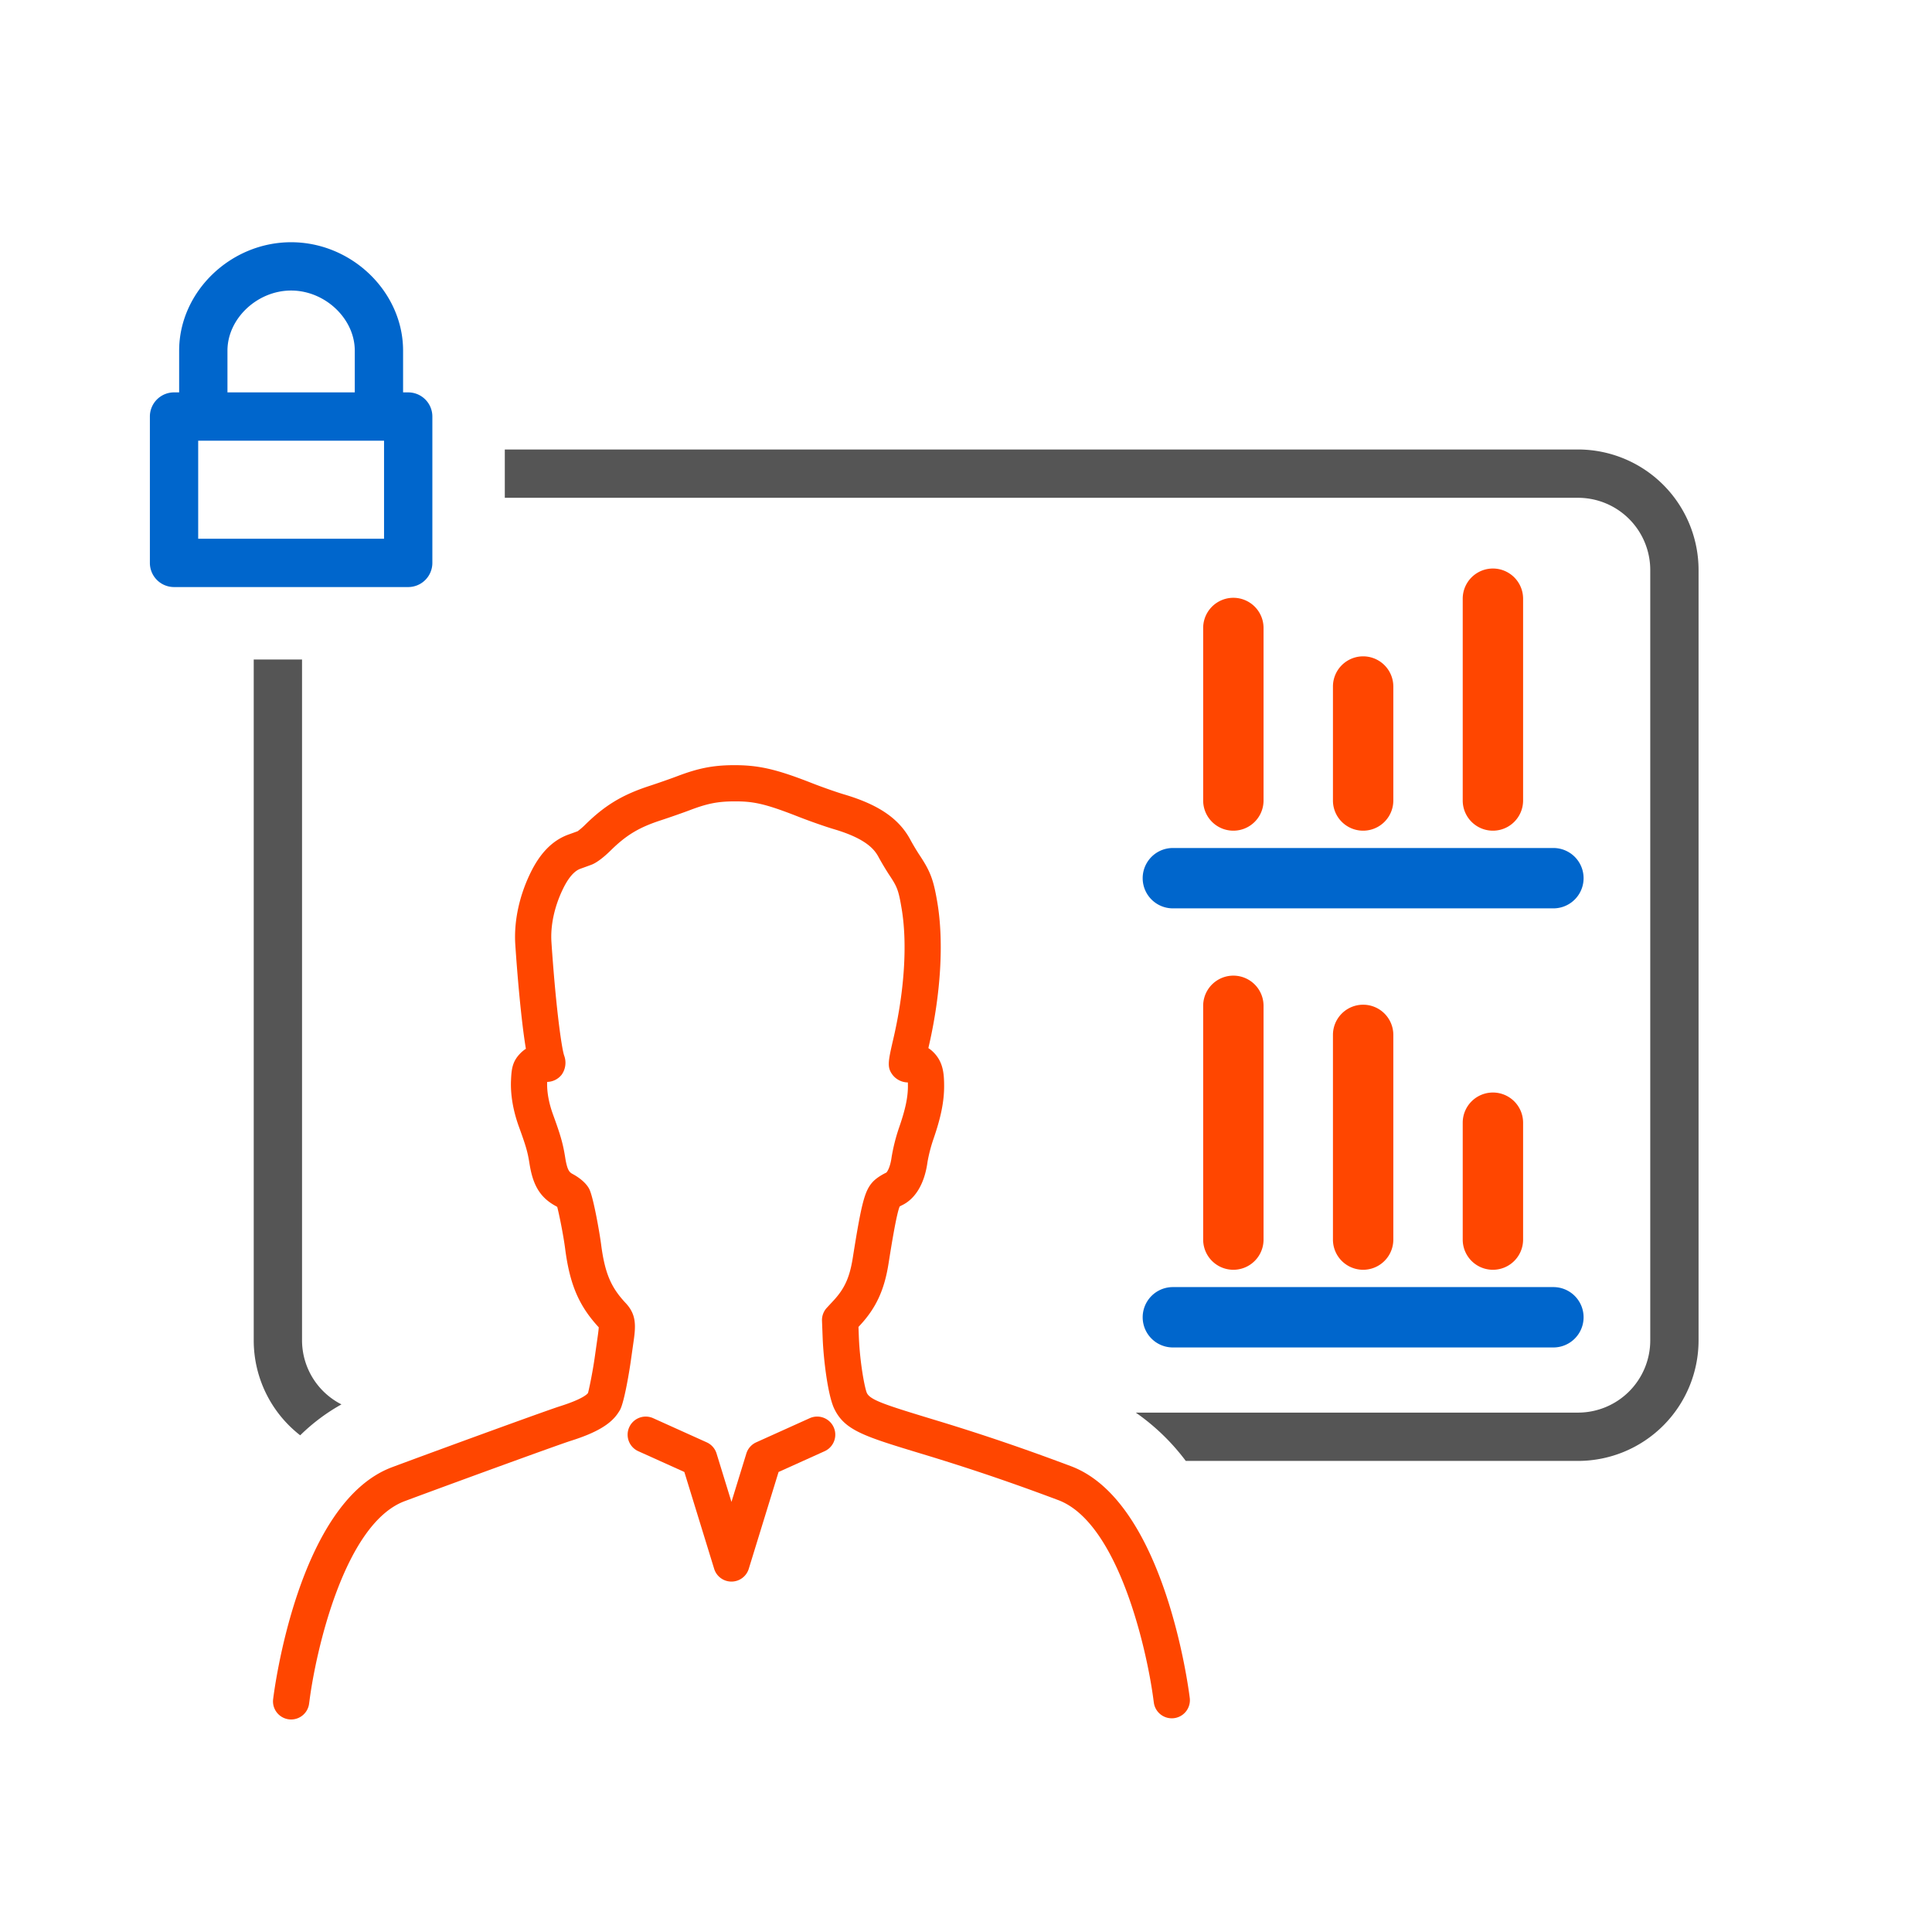
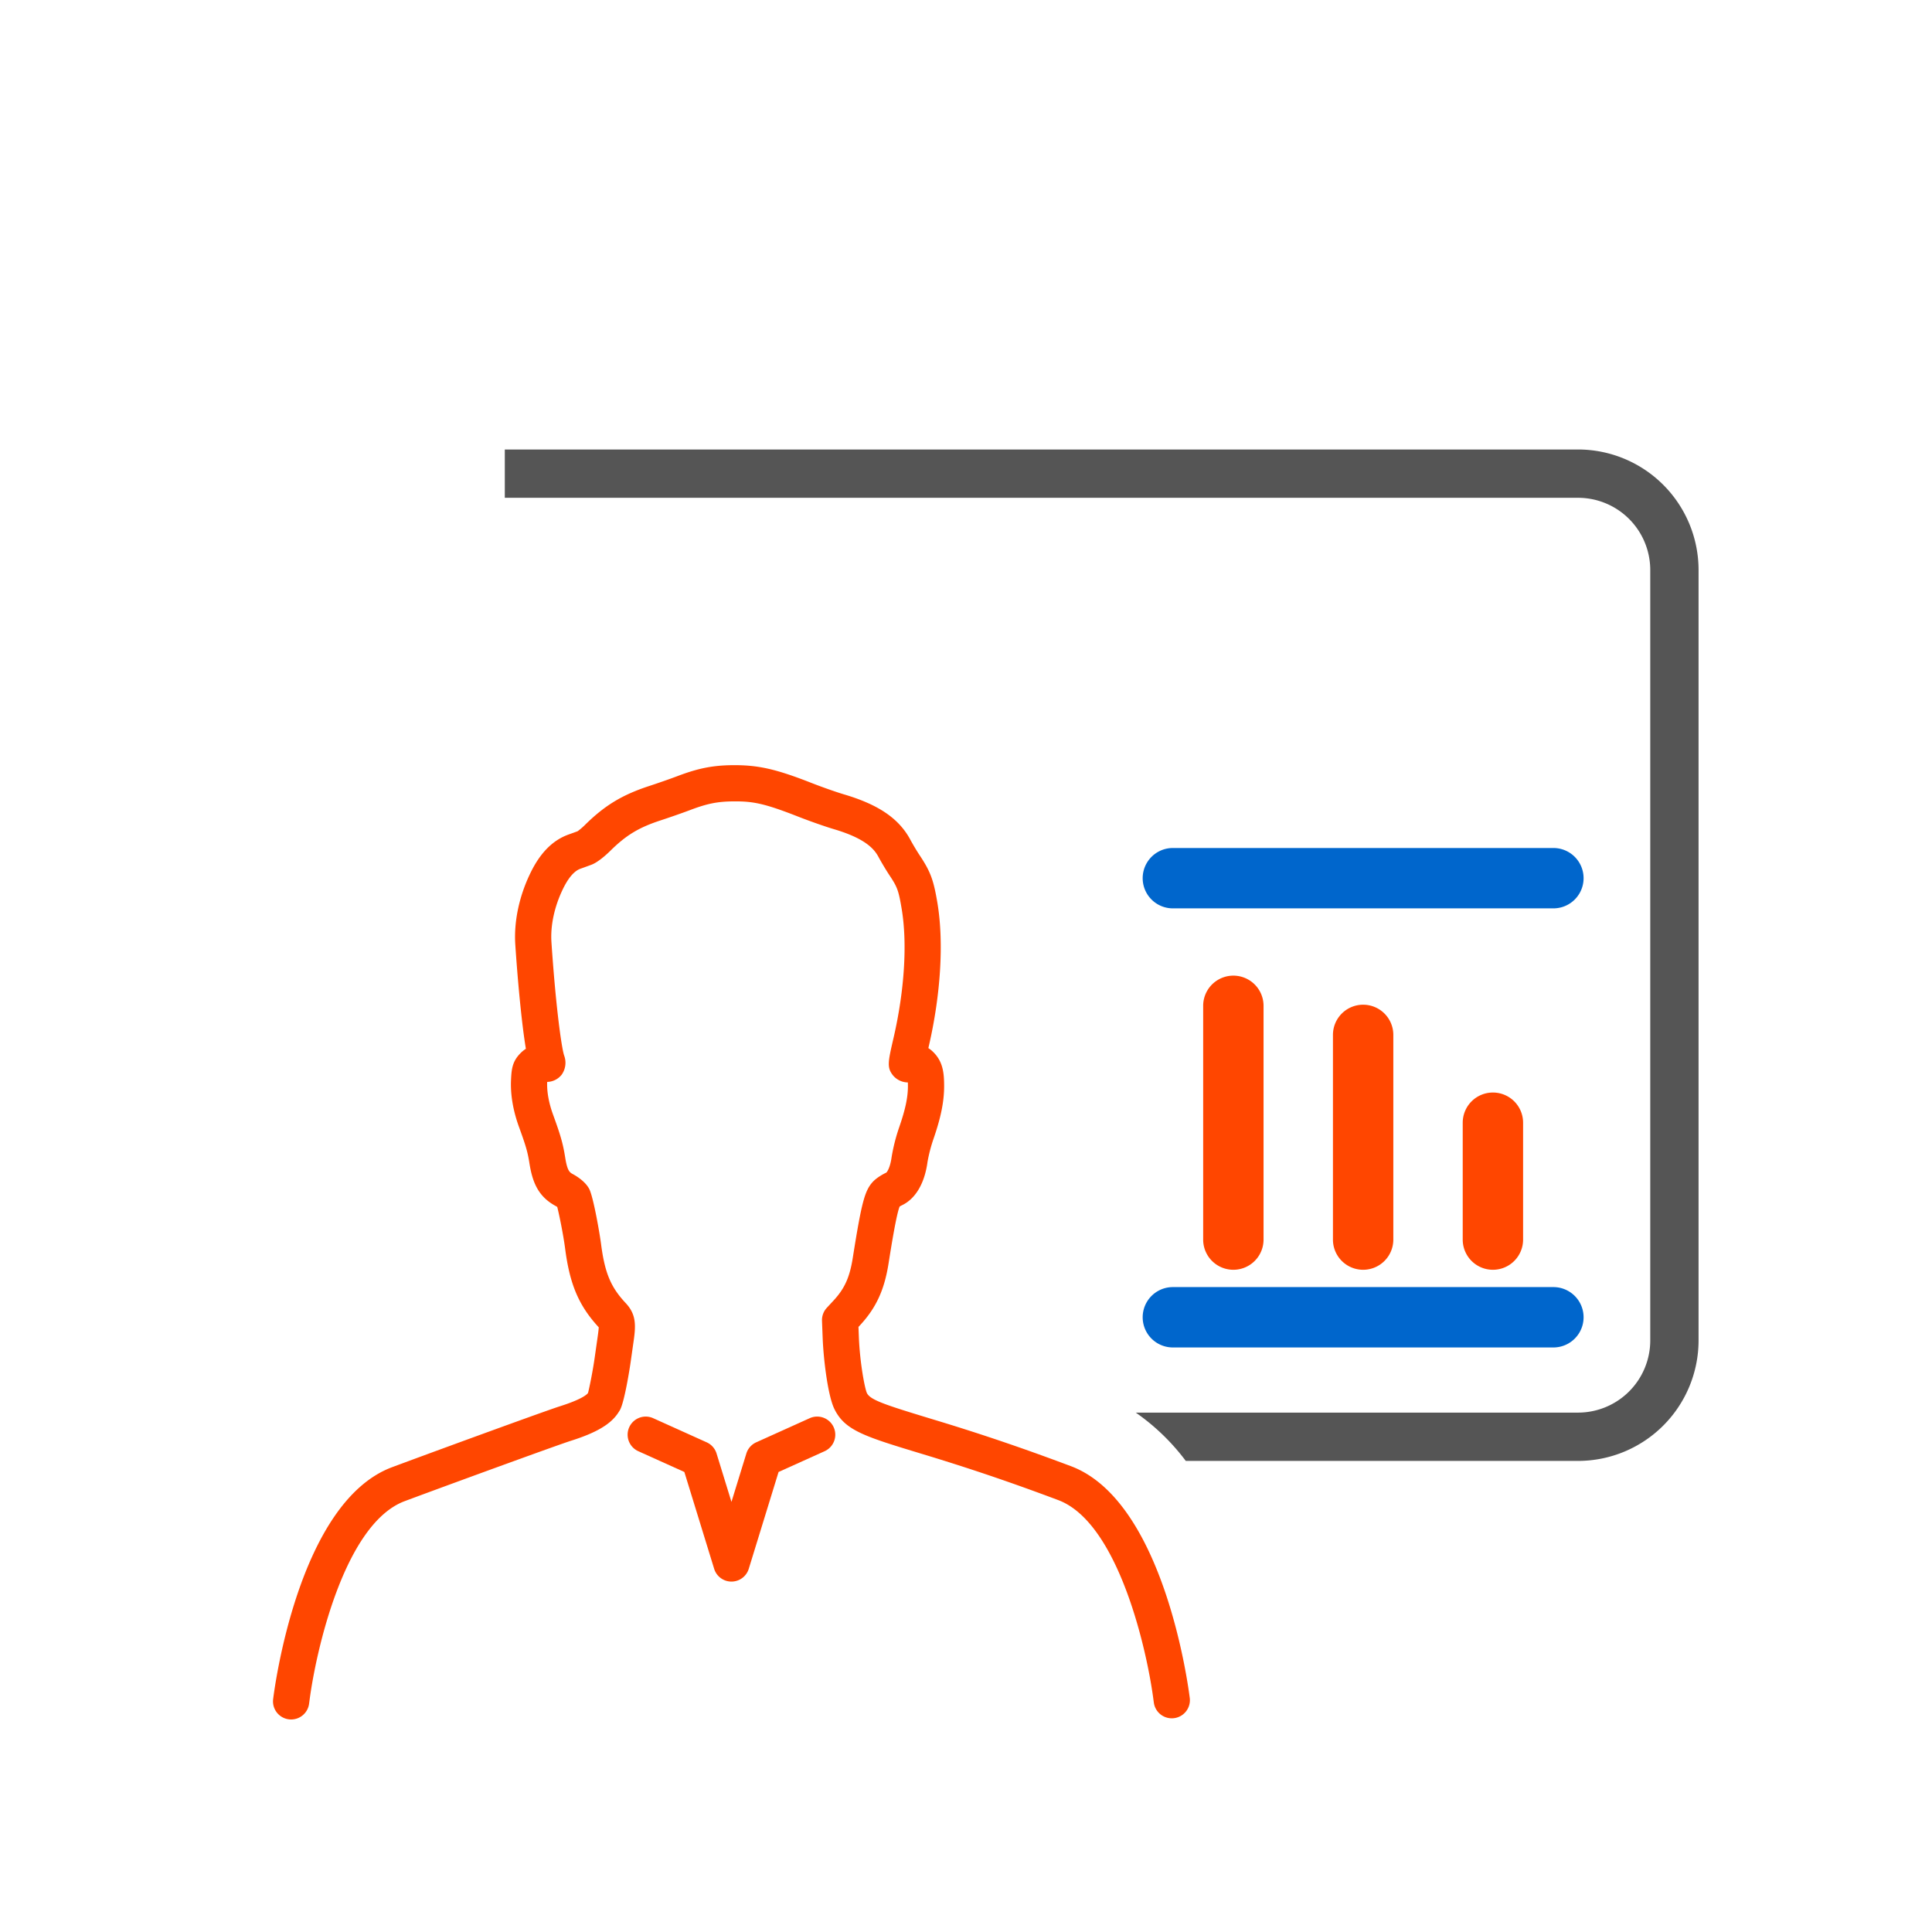
<svg xmlns="http://www.w3.org/2000/svg" id="icone" width="450mm" height="450mm" viewBox="0 0 1275.591 1275.591">
  <g>
-     <path d="M285.461,371.651V275.015a15.949,15.949,0,0,0-15.947-15.947h-3.379V231.519c0-38.804-33.857-71.587-73.926-71.587s-73.926,32.783-73.926,71.587v27.549h-3.379a15.949,15.949,0,0,0-15.947,15.947v96.636a15.946,15.946,0,0,0,15.947,15.947H269.513A15.946,15.946,0,0,0,285.461,371.651ZM150.177,231.519c0-21.147,19.639-39.692,42.031-39.692s42.031,18.545,42.031,39.692v27.549h-84.062ZM253.566,355.704H130.851V290.962H253.566v64.741Z" style="fill: #06c" />
    <path d="M1025.627,849.795h-251.25a19.927,19.927,0,1,0,0,39.854h251.25a19.927,19.927,0,1,0,0-39.854Z" style="fill: #06c" />
    <path d="M1025.627,559.888h-251.25a19.927,19.927,0,1,0,0,39.854h251.25a19.927,19.927,0,1,0,0-39.854Z" style="fill: #06c" />
-     <path d="M167.521,435.43V885.025a79.368,79.368,0,0,0,30.684,62.63,127.044,127.044,0,0,1,27.242-20.416,47.516,47.516,0,0,1-26.032-42.214V435.43Z" style="fill: #555" />
    <path d="M1041.925,296.773H333.293v31.895h708.633a47.7,47.7,0,0,1,47.646,47.642V885.025a47.7,47.7,0,0,1-47.646,47.642H749.889a143.909,143.909,0,0,1,33.011,31.895h259.025a79.629,79.629,0,0,0,79.541-79.536V376.309A79.629,79.629,0,0,0,1041.925,296.773Z" style="fill: #555" />
    <path d="M834.25,818.57V663.951a19.932,19.932,0,0,0-39.863,0V818.57a19.932,19.932,0,0,0,39.863,0Z" style="fill: #ff4600" />
    <path d="M985.685,721.334a19.93,19.93,0,0,0-19.932,19.927v77.31a19.932,19.932,0,0,0,39.863,0V741.26A19.93,19.93,0,0,0,985.685,721.334Z" style="fill: #ff4600" />
    <path d="M900.002,663.355A19.93,19.93,0,0,0,880.07,683.282V818.57a19.932,19.932,0,0,0,39.863,0V683.282A19.93,19.93,0,0,0,900.002,663.355Z" style="fill: #ff4600" />
-     <path d="M1005.617,395.157a19.932,19.932,0,0,0-39.863,0V528.663a19.932,19.932,0,0,0,39.863,0Z" style="fill: #ff4600" />
-     <path d="M834.25,414.483a19.932,19.932,0,0,0-39.863,0V528.663a19.932,19.932,0,0,0,39.863,0Z" style="fill: #ff4600" />
-     <path d="M919.933,453.14a19.932,19.932,0,0,0-39.863,0v75.522a19.932,19.932,0,0,0,39.863,0Z" style="fill: #ff4600" />
    <path d="M204.084,1124.752c.053-.439.139-.99.198-1.449,4.211-32.986,23.069-117.071,62.751-132.115,14.823-5.544,46.756-17.263,72.571-26.626,18.268-6.625,33.497-12.081,37.322-13.291,16.898-5.337,26.416-10.994,31.319-18.604.413-.64.853-1.269,1.201-1.938,2.949-5.718,6.357-27.202,7.041-32.202l1.68-11.846c1.67-11.26,2.158-18.647-5.078-26.357-9.834-10.454-13.789-19.927-16.25-38.989-.918-7.056-4.951-30.381-7.705-36.138-2.598-5.205-8.857-8.887-10.781-9.922-2.178-1.167-3.76-2.007-5.186-11.001-1.494-9.541-3.232-15.21-8.066-28.491-2.773-7.656-4.102-15.054-3.828-21.406v-.049a12.527,12.527,0,0,0,9.58-4.79,13.596,13.596,0,0,0,1.709-12.388c-1.542-4.131-4.662-25.99-7.245-58.314-.427-5.347-.843-10.902-1.231-16.794-.713-10.879,1.895-23.159,7.354-34.604,5.479-11.582,10.4-13.359,11.963-13.921,2.383-.845,5.557-2.007,7.061-2.568,4.541-1.689,10.244-6.997,12.52-9.224,10.43-10.312,18.809-15.381,33.223-20.088,5.723-1.87,14.629-4.976,19.736-6.914,10.947-4.136,17.734-5.503,27.92-5.61,13.252-.146,20.723,1.265,43.369,10.156,7.432,2.91,17.891,6.577,23.311,8.169,20.732,6.128,26.65,13.032,29.512,18.423,1.797,3.32,4.941,8.594,7.021,11.743,5.244,7.896,6.143,9.858,8.252,22.48,3.818,22.852,1.855,53.95-5.4,85.317-3.623,15.669-4.482,19.395-.352,24.595a13.012,13.012,0,0,0,9.795,4.678h.039c.02.645.029,1.392.039,2.271.02,7.559-1.67,15.532-5.84,27.544a122.389,122.389,0,0,0-4.922,19.453c-.928,6.929-2.998,9.858-3.506,10.259-.967.454-5.967,2.9-8.994,6.191-5.303,5.845-7.383,13.77-13.115,49.907-2.031,12.959-5.352,20.371-12.666,28.306l-4.512,4.868a11.947,11.947,0,0,0-3.174,8.594l.449,11.538c.527,13.452,3.33,37.539,7.666,46.548.425.876.874,1.712,1.348,2.515,7.264,12.306,20.773,16.407,56.572,27.266l3.691,1.118c3.893,1.183,7.639,2.35,11.345,3.511,31.601,9.902,56.482,18.95,75.003,25.903,39.662,15.038,58.568,99.182,62.812,132.163.058.451.143.994.196,1.426a11.957,11.957,0,0,0,23.74-2.876c-.645-5.278-16.348-129.595-78.311-153.091-2.983-1.119-6.17-2.305-9.475-3.525-20.029-7.397-45.959-16.547-78.357-26.392l-3.701-1.123c-5.461-1.656-10.059-3.066-14.29-4.38-19.877-6.174-27.179-9.081-29.031-12.905-1.455-3.164-4.648-20.073-5.322-37.09l-.254-6.577,1.162-1.255c10.557-11.445,15.977-23.276,18.73-40.815,1.68-10.601,5.098-32.114,7.295-37.432a15.183,15.183,0,0,1,1.367-.752c9.072-4.258,15.127-14.458,17.031-28.691a101.04,101.04,0,0,1,3.828-14.854c5.039-14.517,7.178-25.112,7.139-35.435-.029-8.291-.645-16.279-7.803-22.852a18.287,18.287,0,0,0-2.607-2.002c.098-.425.195-.835.283-1.216,7.93-34.321,10.01-68.818,5.693-94.658-2.578-15.381-4.59-20.728-11.914-31.738-1.738-2.627-4.395-7.08-5.869-9.824-7.471-14.043-20.986-23.315-43.838-30.068-4.795-1.411-14.57-4.844-21.328-7.495-24.014-9.429-35.596-11.938-52.344-11.812-13.086.146-22.539,2.017-36.172,7.163-4.844,1.851-13.281,4.78-18.682,6.548-17.959,5.864-29.502,12.861-42.578,25.781a43.957,43.957,0,0,1-4.814,4.126c-1.582.586-4.053,1.484-6.025,2.183-10.664,3.848-19.014,12.422-25.518,26.182-7.178,15.044-10.586,31.528-9.619,46.426,1.26,19.116,3.857,50.044,6.992,68.853a21.046,21.046,0,0,0-4.043,3.398c-4.932,5.254-5.469,10.122-5.781,17.5-.41,9.438,1.396,20.015,5.234,30.591,4.619,12.681,5.781,16.719,6.924,24.053,1.982,12.476,5.732,22.075,17.51,28.345a9.419,9.419,0,0,1,.859.532c1.367,5.249,4.072,18.711,5.215,27.529,3.047,23.564,9.004,37.666,22.188,51.938-.049,1.099-.264,3.213-.869,7.329L392.795,895.274c-1.504,10.977-4.092,22.905-4.57,24.438-.225.366-2.598,3.73-18.506,8.755-1.927.61-6.238,2.11-12.117,4.199-21.373,7.597-63.49,22.995-87.566,31.895-4.528,1.674-8.439,3.126-11.431,4.243-61.924,23.481-77.627,147.798-78.271,153.076a11.962,11.962,0,0,0,10.439,13.306,12.245,12.245,0,0,0,1.455.088A11.968,11.968,0,0,0,204.084,1124.752Z" style="fill: #ff4600" />
    <path d="M494.367,1035.792l19.678-63.926,16.19-7.305,14.22-6.416a11.958,11.958,0,0,0-9.844-21.797l-24.153,10.898-11.179,5.044a11.947,11.947,0,0,0-6.504,7.383l-1.505,4.888-8.329,27.061-8.329-27.061-1.505-4.888a11.934,11.934,0,0,0-6.514-7.383l-11.182-5.044L431.252,936.348a11.954,11.954,0,1,0-9.824,21.797l14.22,6.416,16.19,7.305,19.678,63.926a11.953,11.953,0,0,0,22.852,0Z" style="fill: #ff4600" />
  </g>
</svg>